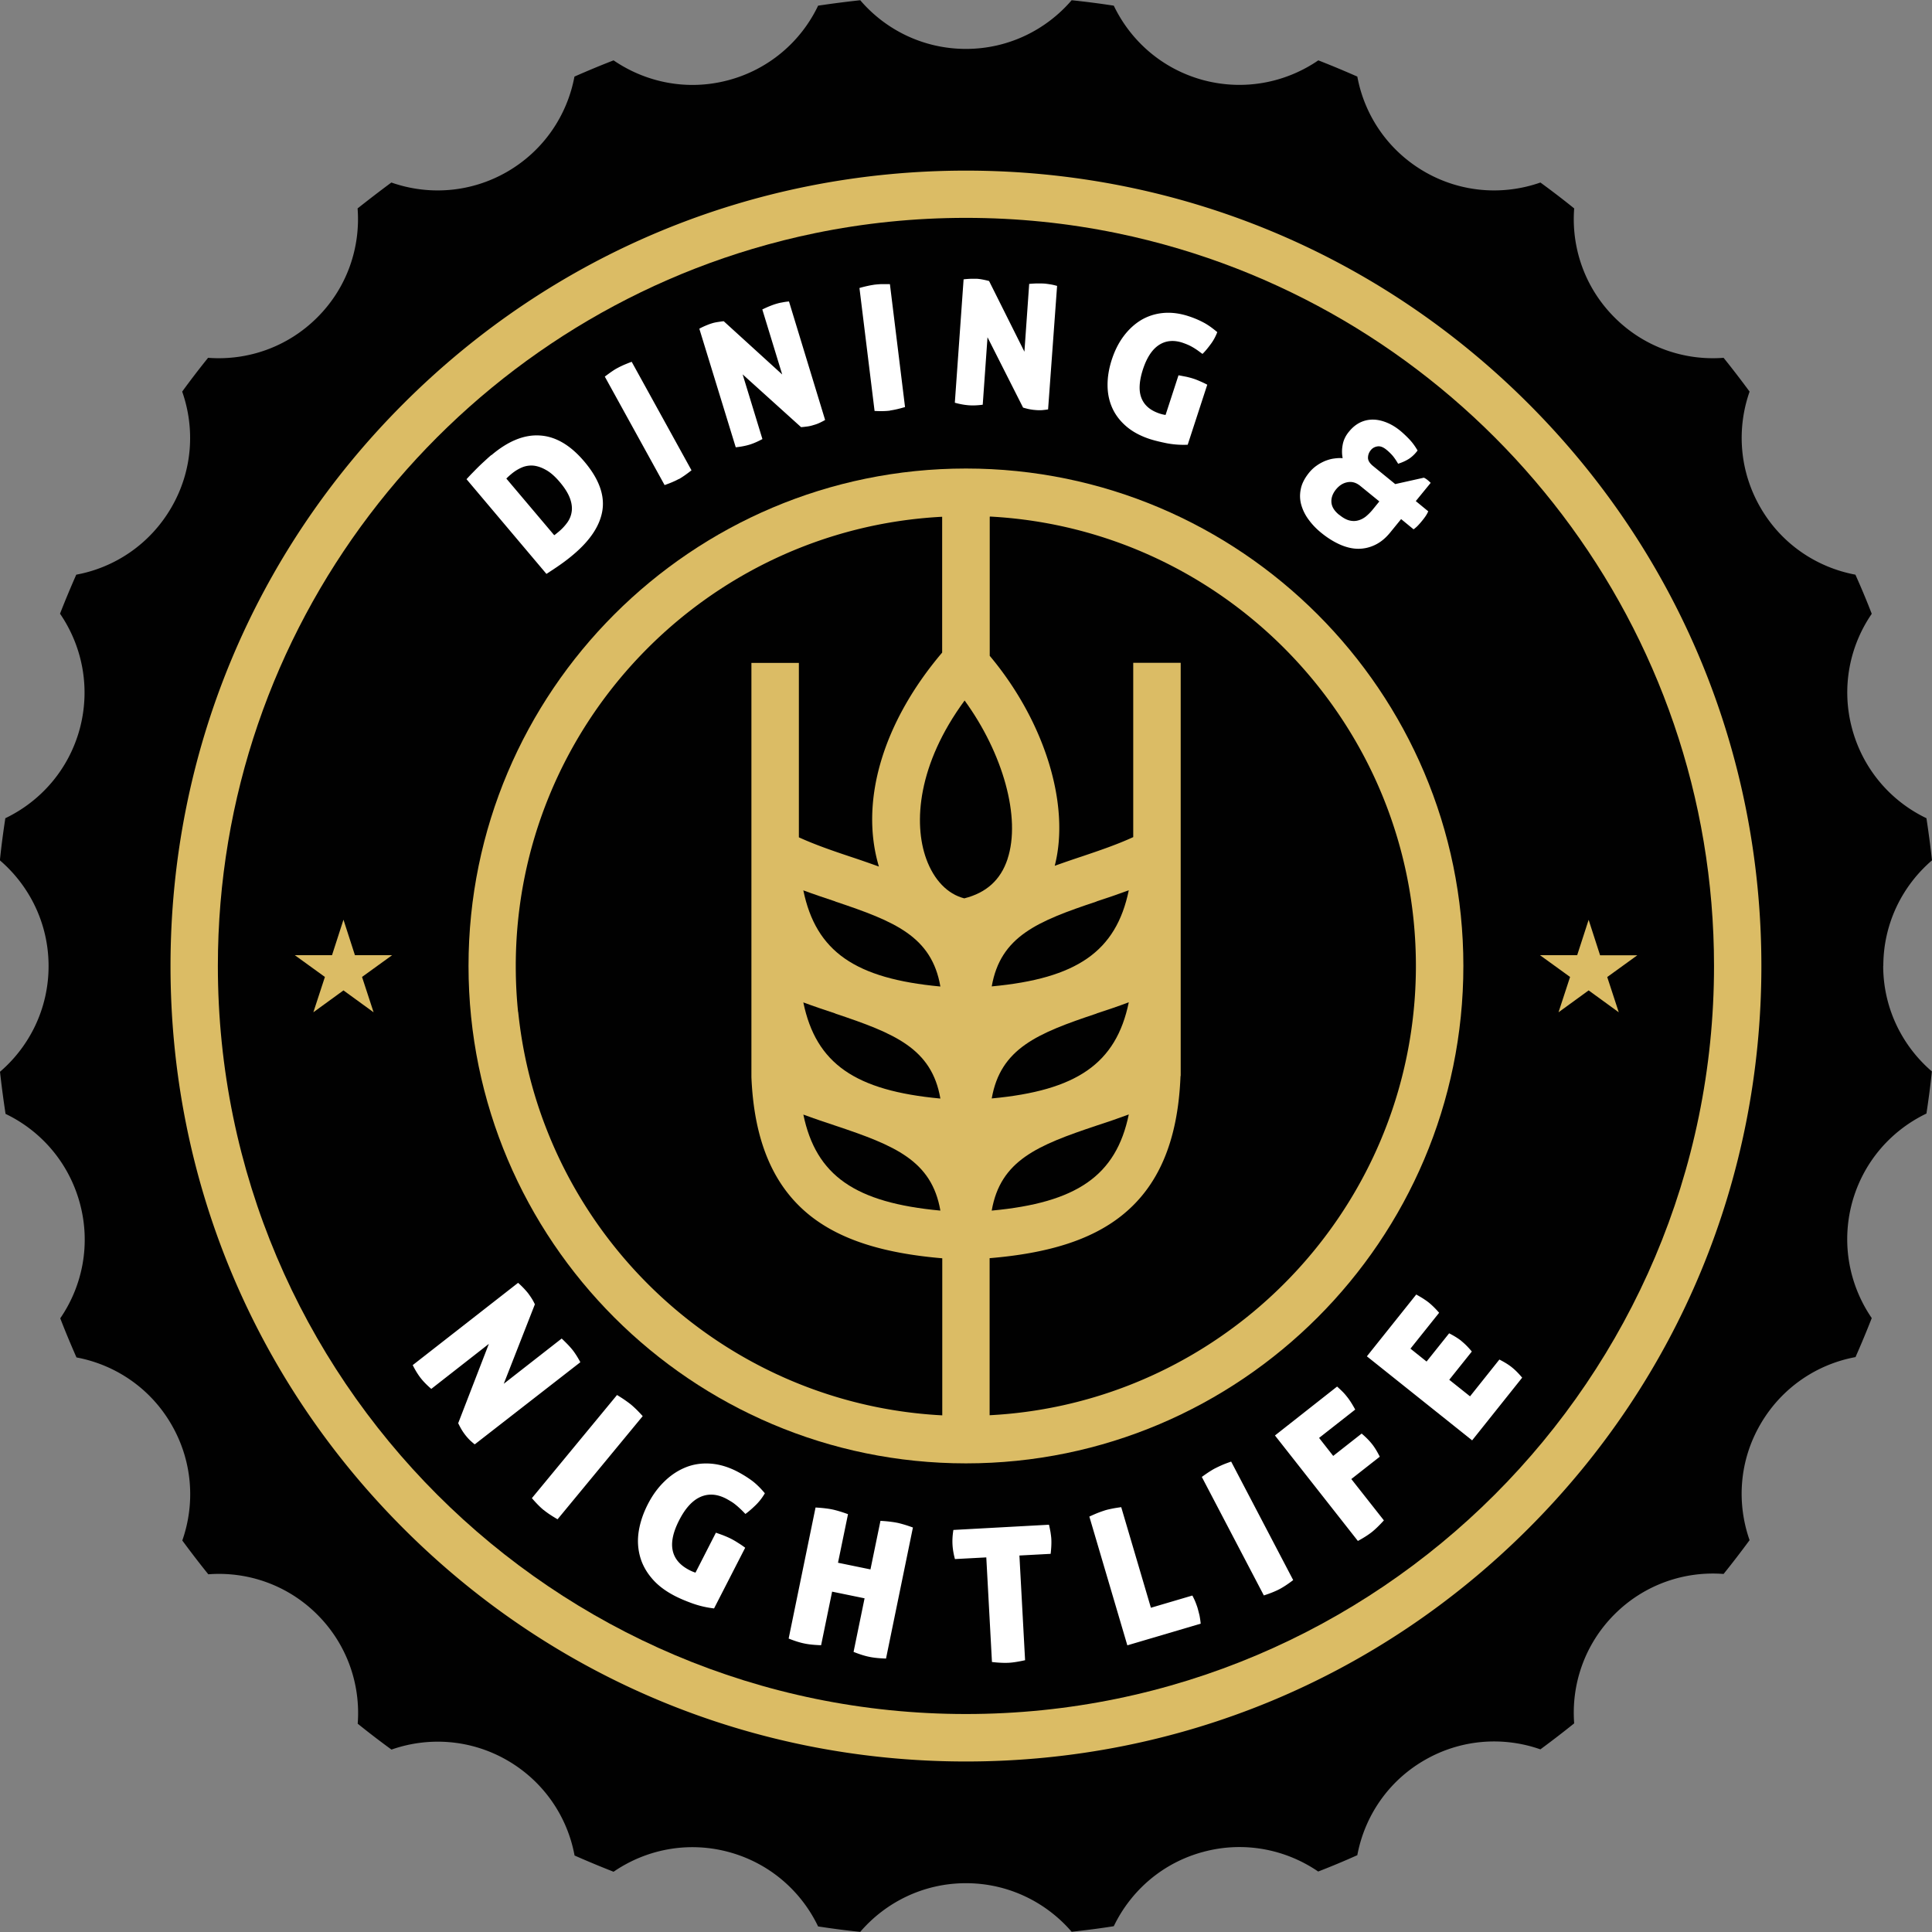
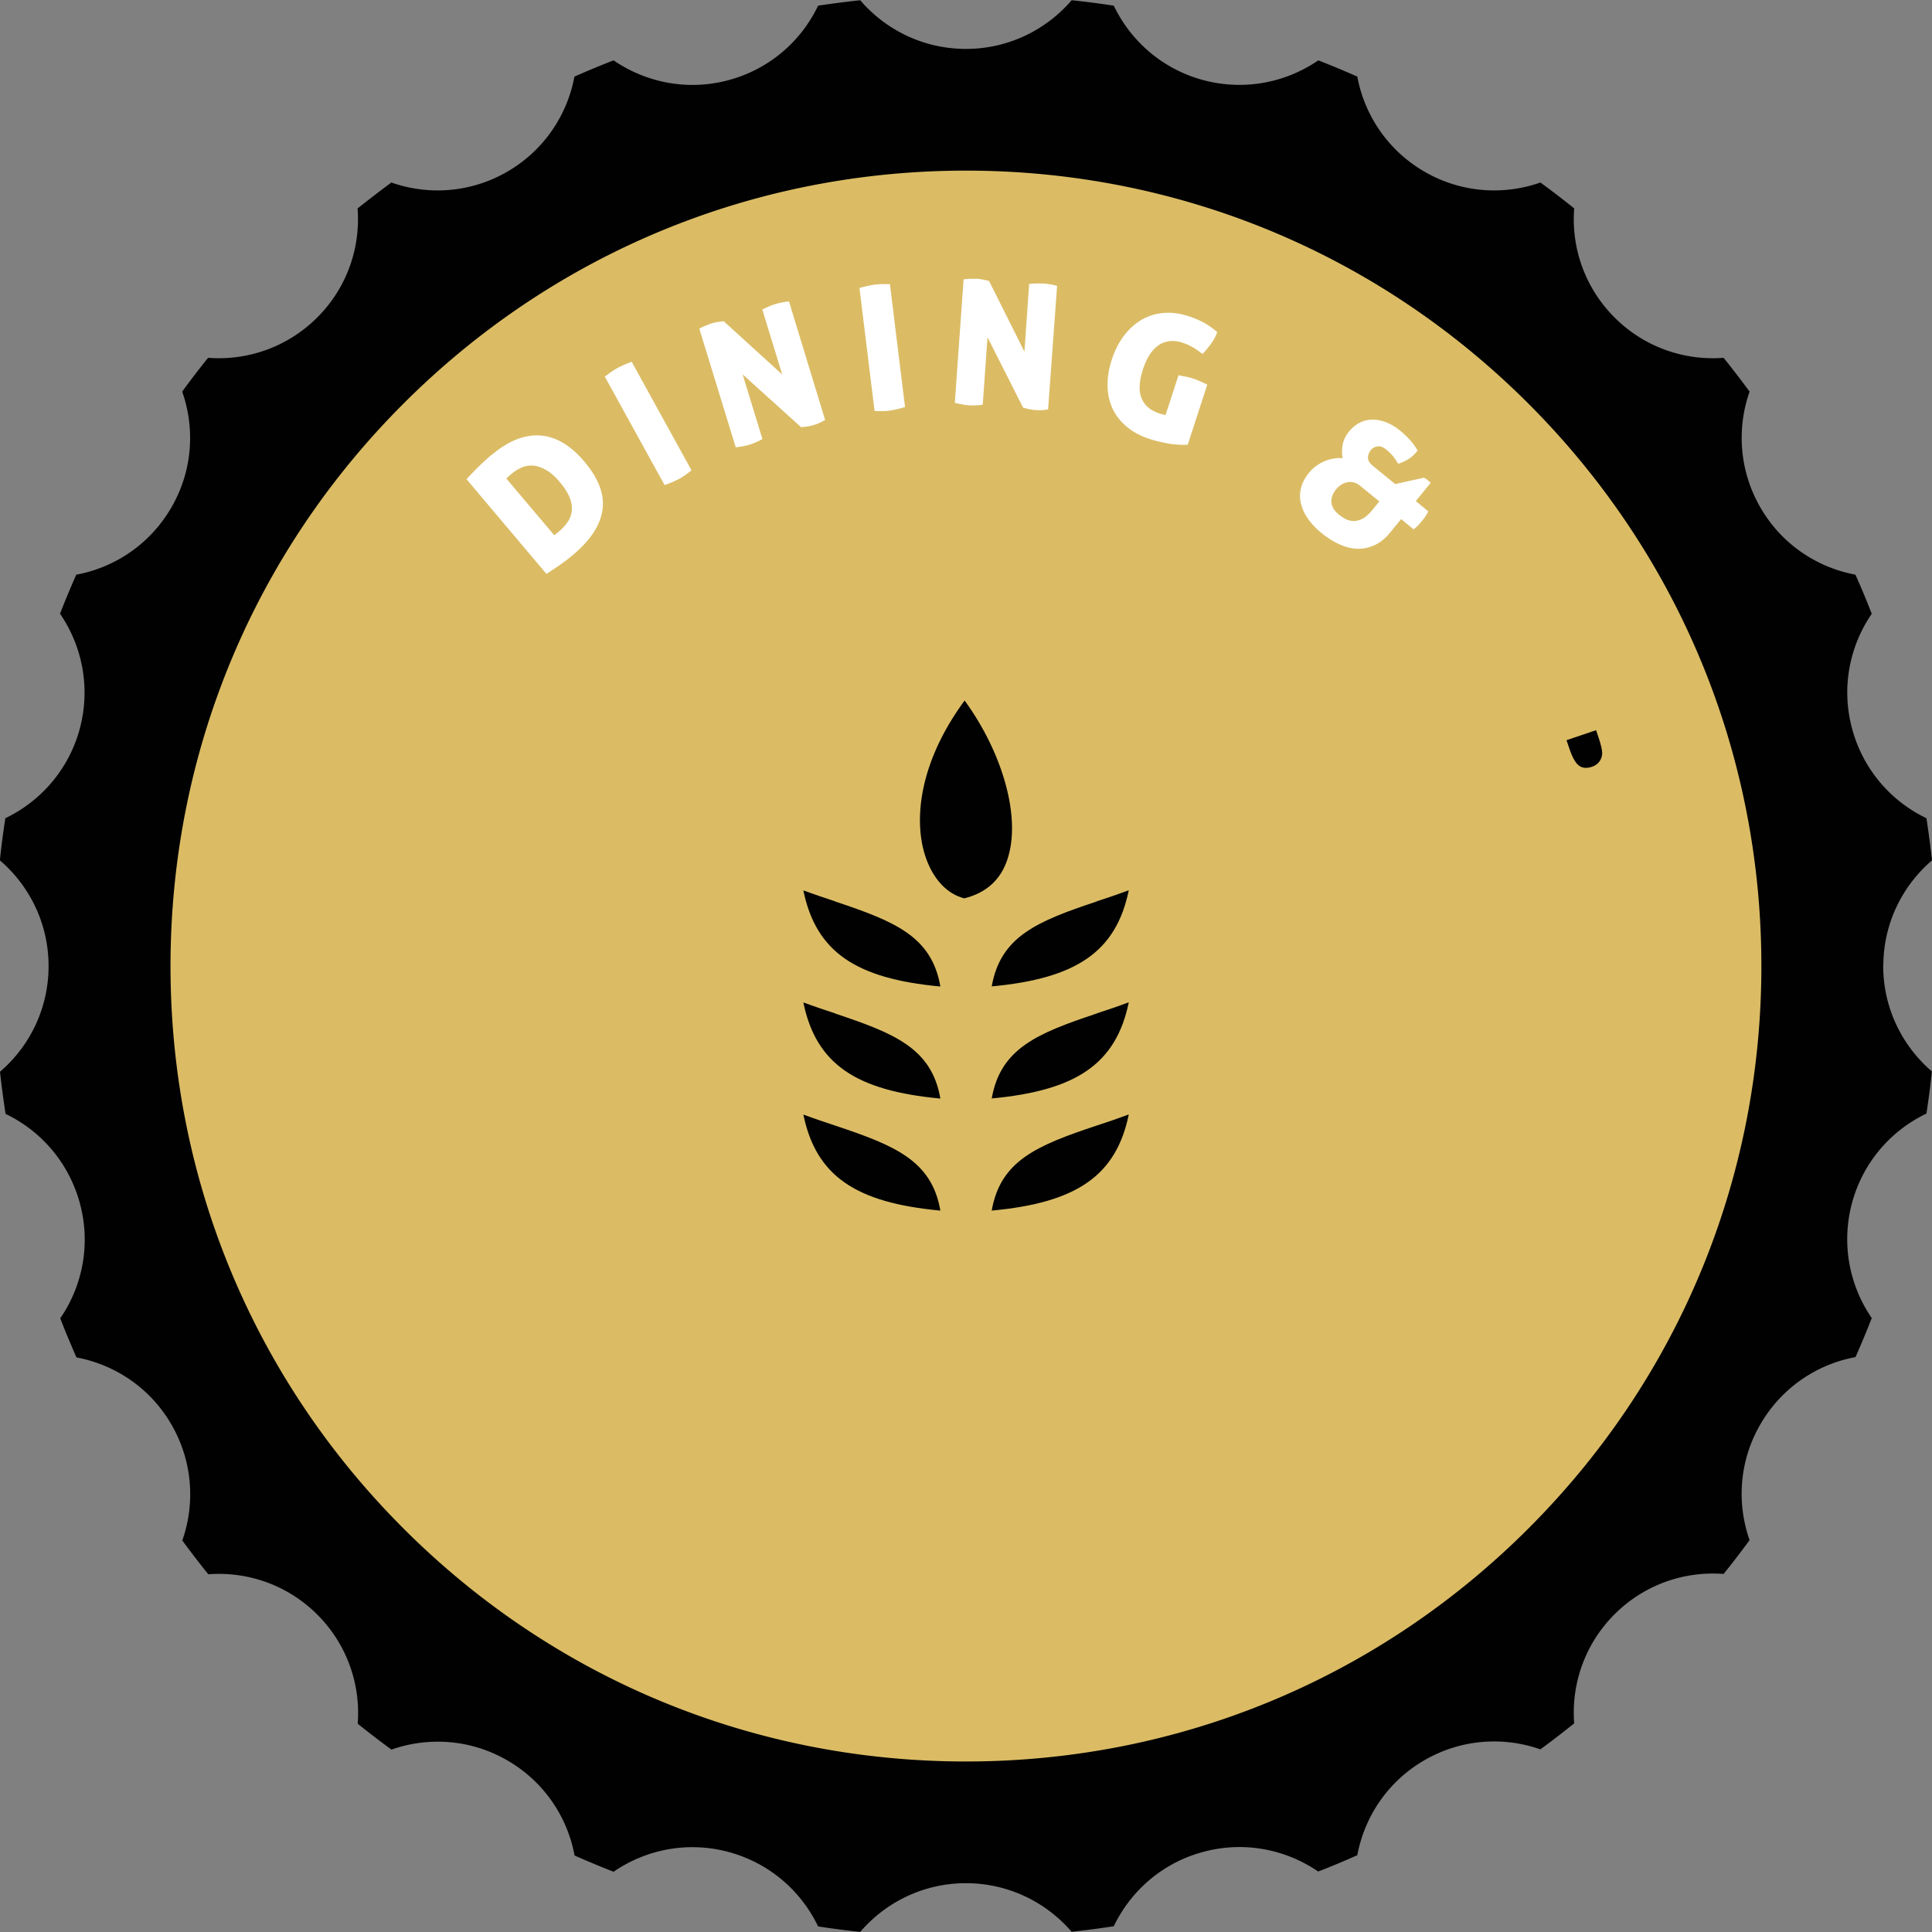
<svg xmlns="http://www.w3.org/2000/svg" id="Layer_1" data-name="Layer 1" viewBox="0 0 173.81 173.81">
  <rect x="0" y="0" width="173.81" height="173.81" fill="#808080" stroke="none" />
  <defs>
    <style>.cls-1{fill:#dbbc65}.cls-1,.cls-2,.cls-3{stroke-width:0}.cls-2{fill:#fff}.cls-3{fill:#010101}</style>
  </defs>
  <circle class="cls-1" cx="87.46" cy="85.52" r="75.97" />
  <path class="cls-3" d="M72.27 100.26c1.14 5.52 4.68 7.94 12.33 8.65-.78-4.51-4.11-5.86-9.44-7.64-.96-.32-1.92-.64-2.89-1zM98.66 91.18c-5.33 1.78-8.65 3.13-9.44 7.64 7.64-.71 11.19-3.13 12.33-8.65-.96.36-1.93.69-2.89 1zM75.16 81.1c-.96-.32-1.92-.64-2.89-1 1.14 5.52 4.68 7.94 12.33 8.65-.78-4.51-4.11-5.86-9.44-7.64zM75.16 91.18c-.96-.32-1.92-.64-2.89-1 1.14 5.52 4.68 7.94 12.33 8.65-.78-4.51-4.11-5.86-9.44-7.64z" />
-   <path class="cls-3" d="M46.62 91.04c.38 3.69 1.25 7.24 2.56 10.57 5.65 14.44 19.38 24.88 35.59 25.72V113.2c-5.31-.45-9.09-1.66-11.79-3.76-3.38-2.64-5.14-6.75-5.38-12.54V59.64h4.27v15.69c1.47.67 3.07 1.22 4.63 1.74.85.28 1.71.58 2.57.89-1.75-5.85.34-12.95 5.69-19.25V46.49C63.42 47.6 46.4 65.31 46.4 86.92c0 1.4.07 2.77.21 4.13zM43.23 46.04c-.27-.03-.52.03-.77.16-.24.13-.59.46-1.04.99l-.47.54 2.12 1.84.53-.62c.54-.63.83-1.13.87-1.51.04-.38-.13-.73-.51-1.06-.23-.19-.47-.31-.74-.33zM94.89 77.89c.81-.29 1.62-.57 2.41-.83 1.57-.53 3.17-1.07 4.65-1.75V59.63h4.27V96.8h-.02s.01.06 0 .09c-.24 5.8-2 9.9-5.38 12.54-2.7 2.11-6.48 3.32-11.79 3.76v14.13c17.46-.91 32.03-12.94 36.74-29.12a40.424 40.424 0 001.61-11.3c0-21.6-17.01-39.31-38.34-40.43V59c4.94 5.89 7.26 13.4 5.85 18.88zM62.12 38.28l-3.93-3.16.76 4.99 3.17-1.83zM124.8 130.31c-.14-.12-.36-.3-.65-.53-.34-.29-.53-.44-.56-.46a1.08 1.08 0 00-.28-.16c-.14-.04-.24-.02-.29.06a.25.25 0 00-.05.23c.14.4.48.97 1 1.68.07.09.13.16.17.22.1.12.31.05.62-.22.28-.24.38-.43.3-.56-.02-.04-.1-.13-.25-.26zM62.24 132.3c-.47-.29-.84-.19-1.11.27-.02.05-.24.46-.64 1.25-.46.9-.71 1.39-.76 1.48-.13.31-.05.57.24.79.33.24.69.34 1.1.28.4-.06.72-.26.96-.6.41-.59.7-1.18.87-1.77.21-.73-.02-1.29-.68-1.7zM42.88 115.45c-.1.05-.29.17-.55.36l-5.56 3.95c-.34.24-.57.45-.67.61-.25.38-.25.77 0 1.15.26.39.61.53 1.06.44.21-.04.46-.16.74-.36 2.88-2.05 4.81-3.42 5.77-4.1.22-.16.39-.33.53-.5.32-.43.29-.85-.07-1.28-.35-.43-.77-.52-1.25-.27zM106.17 38.54c.44-.14.75-.45.92-.95.19-.56.13-1.07-.18-1.53-.31-.46-.95-.86-1.92-1.19l-.51-.17-1.12 3.32.62.21c1.03.35 1.76.45 2.2.31zM107.23 32.75c.38-.15.64-.45.79-.88.14-.4.11-.77-.09-1.11-.2-.33-.58-.59-1.15-.79l-.64-.21-.92 2.73.54.18c.6.2 1.09.23 1.47.07z" />
  <path class="cls-3" d="M90.64 77.28c1.23-3.71-.41-9.52-3.86-14.26-4.22 5.74-4.62 11.03-3.45 14.25.69 1.9 1.92 3.17 3.42 3.55 1.99-.5 3.27-1.66 3.89-3.53z" />
  <path class="cls-3" d="M169.43 86.91c0-3.81 1.7-7.21 4.38-9.51-.14-1.27-.31-2.54-.5-3.79-3.18-1.52-5.7-4.38-6.69-8.06-.99-3.68-.23-7.42 1.77-10.33-.46-1.19-.95-2.36-1.47-3.52-3.47-.65-6.65-2.75-8.55-6.05-1.9-3.29-2.14-7.09-.97-10.42-.76-1.03-1.54-2.05-2.34-3.04-3.51.27-7.12-.94-9.81-3.63-2.69-2.69-3.9-6.29-3.63-9.81a76.4 76.4 0 00-3.04-2.33c-3.33 1.17-7.13.93-10.42-.97-3.3-1.91-5.41-5.09-6.05-8.56-1.16-.51-2.33-1-3.51-1.46-2.92 2-6.65 2.76-10.34 1.78-3.68-.99-6.53-3.51-8.06-6.7a78.44 78.44 0 00-3.79-.49C94.11 2.7 90.7 4.4 86.9 4.4S79.68 2.7 77.39.02c-1.27.14-2.53.3-3.79.49a12.49 12.49 0 01-8.06 6.7c-3.68.99-7.42.22-10.34-1.78-1.19.46-2.36.95-3.52 1.46-.65 3.47-2.75 6.65-6.05 8.56-3.29 1.9-7.09 2.14-10.42.97-1.03.76-2.04 1.54-3.04 2.33.27 3.52-.94 7.13-3.63 9.81-2.69 2.69-6.3 3.9-9.82 3.63a76.4 76.4 0 00-2.33 3.04c1.17 3.33.94 7.13-.97 10.42-1.91 3.3-5.09 5.41-8.56 6.05-.51 1.16-1 2.33-1.46 3.51 2 2.92 2.76 6.65 1.78 10.34-.99 3.68-3.51 6.53-6.7 8.06-.19 1.25-.36 2.51-.49 3.79 2.68 2.3 4.38 5.71 4.38 9.51S2.68 94.12 0 96.42c.14 1.27.31 2.54.5 3.79 3.18 1.52 5.7 4.38 6.69 8.06.99 3.68.23 7.42-1.77 10.33.46 1.19.95 2.36 1.46 3.52 3.47.65 6.65 2.75 8.55 6.05 1.9 3.29 2.14 7.09.97 10.42.76 1.03 1.54 2.05 2.34 3.04 3.51-.27 7.12.94 9.81 3.63 2.69 2.69 3.9 6.3 3.63 9.81.99.8 2.01 1.58 3.04 2.33 3.33-1.17 7.13-.93 10.42.97 3.3 1.91 5.41 5.09 6.05 8.56 1.16.51 2.33 1 3.51 1.46 2.91-2 6.65-2.77 10.34-1.78 3.68.99 6.53 3.51 8.06 6.7 1.25.19 2.52.36 3.79.49 2.3-2.68 5.71-4.38 9.51-4.38s7.21 1.7 9.51 4.37c1.27-.14 2.54-.3 3.79-.5 1.53-3.18 4.38-5.71 8.06-6.69 3.68-.99 7.42-.22 10.33 1.77 1.19-.46 2.36-.95 3.52-1.47.65-3.47 2.75-6.65 6.05-8.55 3.29-1.9 7.09-2.14 10.42-.97 1.03-.76 2.05-1.54 3.04-2.34-.27-3.51.94-7.12 3.63-9.81 2.69-2.69 6.3-3.9 9.81-3.63.8-.99 1.58-2.01 2.34-3.04-1.17-3.33-.94-7.13.97-10.42 1.91-3.3 5.09-5.41 8.56-6.05.51-1.16 1-2.33 1.46-3.51-2-2.92-2.76-6.65-1.78-10.34.99-3.68 3.51-6.53 6.7-8.06.19-1.25.36-2.52.49-3.79-2.68-2.3-4.38-5.71-4.38-9.51zm-31.93 50.6c-13.52 13.52-31.49 20.96-50.6 20.96s-37.09-7.44-50.6-20.96c-13.52-13.52-20.96-31.49-20.96-50.6s7.44-37.09 20.96-50.6c13.52-13.52 31.49-20.96 50.6-20.96s37.09 7.45 50.6 20.96c13.52 13.52 20.96 31.49 20.96 50.6s-7.44 37.09-20.96 50.6z" />
  <path class="cls-3" d="M89.22 108.91c7.64-.71 11.19-3.13 12.33-8.65-.97.36-1.93.69-2.89 1-5.33 1.78-8.65 3.13-9.44 7.64zM142.05 68.88c.31.23.7.26 1.18.1.28-.1.5-.25.66-.47s.24-.46.25-.74c0-.28-.1-.74-.32-1.4l-.23-.68-2.66.9.26.77c.27.79.55 1.29.86 1.52zM98.66 81.1c-5.33 1.78-8.65 3.13-9.44 7.64 7.64-.71 11.19-3.13 12.33-8.65-.97.36-1.93.69-2.89 1z" />
-   <path class="cls-3" d="M106.1 22.39c-1.85-.55-3.74-1.03-5.65-1.42-4.38-.9-8.91-1.37-13.55-1.37s-9.17.47-13.55 1.37c-1.91.39-3.8.87-5.65 1.42-27.79 8.28-48.1 34.07-48.1 64.51 0 37.11 30.19 67.3 67.3 67.3s67.3-30.19 67.3-67.3c0-30.44-20.32-56.23-48.1-64.51zm25.55 64.51c0 24.67-20.07 44.75-44.75 44.75S42.15 111.58 42.15 86.9 62.22 42.15 86.9 42.15s44.75 20.07 44.75 44.75zm-101.78-.97l1.03-3.19 1.03 3.19h3.35l-2.71 1.96 1.04 3.18-2.71-1.97-2.71 1.97 1.04-3.18-2.71-1.96h3.35zm114.72 1.96l1.04 3.18-2.71-1.97-2.71 1.97 1.04-3.18-2.71-1.96h3.35l1.03-3.18 1.03 3.19h3.35l-2.71 1.96z" />
-   <path class="cls-1" d="M89.04 46.48v-.87h-4.27v.87a38.573 38.573 0 014.27 0z" />
  <g>
    <path class="cls-2" d="M44.22 40.94c1.5-1.27 2.96-1.86 4.37-1.76 1.41.09 2.75.88 4 2.37 1.27 1.51 1.81 2.95 1.61 4.33-.2 1.37-1.08 2.72-2.64 4.03-.4.34-.8.64-1.2.92-.4.28-.8.54-1.2.8l-7.19-8.52c.11-.12.24-.26.41-.44.17-.17.35-.36.55-.56.2-.2.41-.4.63-.6.22-.2.43-.4.65-.58zm5.64 7.21c.06-.04.13-.09.2-.15s.15-.12.23-.19c.31-.26.57-.55.78-.85.21-.31.33-.64.37-1 .04-.36-.02-.75-.18-1.17-.16-.42-.45-.89-.88-1.4-.42-.5-.83-.87-1.24-1.1-.4-.23-.78-.36-1.14-.4-.36-.03-.71.02-1.04.16-.33.14-.64.33-.93.57-.16.13-.27.23-.34.3-.07.06-.11.11-.14.13l4.31 5.1zM61.07 43.09c-.34.19-.77.37-1.28.55l-5.38-9.76c.23-.17.43-.32.62-.45s.36-.24.52-.32c.16-.09.35-.18.57-.28.22-.09.45-.19.71-.28l5.38 9.76c-.44.35-.82.61-1.13.79zM62.93 29.56c.21-.11.4-.2.57-.27.17-.07.34-.14.51-.19.18-.06.37-.1.57-.13.2-.03.38-.06.53-.07l5.26 4.79-1.79-5.85c.25-.12.47-.22.67-.3s.39-.15.56-.2c.17-.05.35-.1.55-.13.19-.04.4-.07.62-.09l3.25 10.66c-.09.06-.23.13-.41.22-.18.09-.38.17-.6.23-.25.08-.48.13-.69.15-.21.03-.36.04-.46.05l-5.26-4.75 1.78 5.82c-.41.22-.79.39-1.15.5-.36.11-.77.19-1.25.24l-3.27-10.65zM80.08 36.94c-.38.05-.85.06-1.4.03l-1.36-11.06c.27-.08.52-.14.75-.19.22-.05.42-.08.6-.11.19-.02.4-.04.63-.05h.76l1.36 11.06c-.54.16-.98.26-1.35.31zM86.7 25.13c.23-.03.44-.04.63-.05h.55c.19.01.38.04.58.08.2.04.37.08.52.12l3.18 6.36.43-6.1c.27-.02.52-.04.74-.04.22 0 .42 0 .59.01s.36.04.56.07.4.08.62.14l-.81 11.11c-.11.02-.26.04-.46.06-.2.02-.41.02-.64 0a4.53 4.53 0 01-.7-.1c-.2-.05-.35-.09-.45-.12l-3.2-6.33-.43 6.07c-.46.06-.88.08-1.26.05s-.79-.1-1.25-.23l.79-11.11zM106.01 33.76c.28.05.53.1.74.14.21.05.41.1.59.16.17.05.37.13.6.23.23.1.45.2.67.32l-1.76 5.4c-.65.03-1.28-.02-1.87-.13-.59-.12-1.09-.24-1.5-.37-.87-.28-1.59-.67-2.15-1.15-.56-.48-.99-1.04-1.27-1.67-.28-.63-.42-1.31-.42-2.06 0-.74.13-1.51.39-2.3.26-.79.61-1.49 1.06-2.09.45-.6.97-1.08 1.56-1.44.59-.35 1.25-.57 1.97-.64.72-.07 1.49.02 2.29.28.47.15.92.34 1.32.55.41.21.83.51 1.28.89-.15.4-.35.77-.61 1.11-.25.34-.49.63-.72.85-.18-.13-.34-.25-.48-.35-.15-.1-.29-.19-.43-.27-.14-.08-.28-.15-.42-.21s-.3-.12-.47-.18c-.8-.26-1.51-.19-2.12.21-.61.4-1.09 1.13-1.44 2.2-.34 1.06-.39 1.92-.13 2.57.26.66.8 1.12 1.65 1.4.19.06.36.1.52.12l1.16-3.56zM128.1 42.98c.16.06.37.22.61.46l-1.34 1.64 1.12.92c-.08.19-.17.34-.27.48-.09.13-.19.26-.29.38-.11.14-.22.26-.33.38-.11.12-.25.25-.43.38l-1.12-.92-.97 1.19c-.41.51-.86.88-1.35 1.12-.49.24-1 .36-1.53.36s-1.08-.13-1.65-.38c-.56-.25-1.13-.6-1.69-1.06-.42-.34-.79-.72-1.1-1.14-.32-.42-.54-.86-.68-1.33-.14-.47-.16-.95-.06-1.44.09-.49.34-.98.73-1.47.21-.26.44-.48.7-.66.25-.18.52-.32.78-.43.27-.1.53-.18.8-.21.27-.04.52-.05.76-.03a3.17 3.17 0 010-1.19c.07-.42.26-.83.58-1.21.31-.38.65-.65 1.03-.83.37-.17.76-.25 1.17-.24.4.01.81.11 1.22.28.41.17.8.41 1.18.72.24.2.5.44.78.73s.54.63.78 1.05c-.23.31-.49.56-.78.75-.3.19-.62.33-.97.44-.21-.36-.41-.64-.58-.82-.17-.18-.33-.33-.47-.44-.29-.24-.56-.34-.81-.3-.25.04-.45.15-.6.34-.17.21-.25.44-.25.69 0 .25.16.49.45.73l2 1.63 2.6-.58zm-7.61 3.34c.32.26.62.43.9.5s.54.07.79 0c.24-.06.47-.18.68-.34.21-.17.4-.36.58-.57l.65-.8-1.72-1.4c-.36-.29-.73-.4-1.13-.33-.4.07-.74.28-1.04.64-.31.38-.45.77-.42 1.17.03.4.26.78.7 1.13z" />
  </g>
  <g>
-     <path class="cls-2" d="M46.61 115.41a7.596 7.596 0 01.88.91c.12.16.24.33.36.52s.2.36.27.5l-2.8 7.15 5.21-4.07c.22.2.4.39.57.56.16.17.3.33.42.48s.23.32.35.5c.11.18.23.38.34.59l-9.5 7.39c-.1-.07-.22-.18-.38-.32a4.917 4.917 0 01-.88-1.14c-.11-.2-.18-.35-.23-.44l2.76-7.14-5.18 4.05c-.38-.33-.7-.65-.95-.97-.25-.32-.49-.71-.72-1.17l9.49-7.41zM48.91 135.85c-.32-.26-.67-.62-1.06-1.07l7.66-9.28c.26.16.5.31.7.45.2.14.38.27.53.39.16.13.32.28.51.46.18.18.37.38.57.6l-7.66 9.28c-.52-.3-.94-.58-1.24-.83zM64.41 137.89c.29.1.55.19.77.28.22.09.42.18.6.27.17.09.37.2.6.35.23.14.45.29.66.45l-2.8 5.46c-.7-.08-1.36-.24-1.97-.46-.61-.22-1.12-.44-1.53-.65-.88-.45-1.58-.98-2.1-1.6-.52-.61-.88-1.28-1.07-2-.19-.72-.23-1.47-.1-2.27.13-.79.4-1.59.81-2.39.41-.8.9-1.48 1.49-2.05.58-.57 1.22-.99 1.91-1.27s1.43-.39 2.21-.34c.78.05 1.58.28 2.39.69.48.25.92.52 1.32.81.4.29.8.68 1.21 1.17-.23.4-.51.76-.84 1.08-.33.32-.63.58-.91.78-.16-.17-.32-.33-.46-.46s-.28-.26-.41-.36c-.13-.11-.27-.21-.42-.3s-.3-.18-.47-.27c-.81-.41-1.57-.46-2.29-.14s-1.36 1.02-1.91 2.1c-.55 1.07-.74 1.98-.58 2.72.16.75.67 1.34 1.52 1.77.19.1.37.17.53.22l1.84-3.6zM78.23 149.06c-.41-.08-.89-.23-1.44-.45l.99-4.82-2.92-.6-.99 4.82c-.6-.02-1.1-.07-1.48-.15-.41-.08-.89-.23-1.44-.45l2.42-11.79c.31.02.58.04.83.07.25.03.46.06.65.1.2.04.42.1.66.17.24.07.5.16.78.26l-.9 4.37 2.92.6.9-4.37c.31.02.58.04.82.07.24.03.46.06.66.1s.42.1.66.17c.24.07.5.16.78.26l-2.42 11.79c-.6-.02-1.1-.07-1.48-.15zM88.72 140.11l-2.81.15c-.13-.48-.2-.92-.22-1.32-.02-.37 0-.8.08-1.3l8.6-.47c.06.24.1.47.14.68.03.21.06.41.07.6.02.37 0 .82-.06 1.34l-2.81.15.51 9.42c-.59.13-1.08.21-1.47.23-.42.02-.92 0-1.51-.07l-.51-9.42zM98.02 136.43c.28-.13.53-.24.76-.33.23-.09.44-.16.62-.22.19-.06.42-.11.66-.16.25-.05.52-.09.81-.13l2.67 9.05 3.73-1.1c.13.25.24.48.31.67.07.19.14.37.18.53.05.18.1.38.15.58.04.2.08.45.11.75l-6.6 1.95L98 136.43zM115.1 142.97c-.37.19-.83.38-1.4.56l-5.58-10.66c.25-.18.48-.34.68-.47.21-.13.4-.25.57-.33.18-.09.39-.19.62-.29.23-.1.49-.19.77-.29l5.58 10.66c-.48.37-.9.64-1.24.82zM114.7 129.14l5.59-4.4c.19.17.36.33.51.48s.28.31.4.46c.23.29.47.67.72 1.13l-3.25 2.55 1.27 1.62 2.56-2.01c.39.33.7.65.93.94.24.3.47.68.7 1.14l-2.56 2.01 2.93 3.72c-.41.45-.76.79-1.07 1.04-.33.26-.75.53-1.27.81l-7.46-9.49zM131.48 120.65c.31.25.62.56.93.94l-2.03 2.54 1.87 1.49 2.64-3.31c.43.22.8.44 1.1.68.33.26.64.58.95.95l-4.5 5.64-9.47-7.56 4.44-5.56c.22.12.42.24.6.35.18.12.35.23.5.35.29.23.61.54.96.94l-2.58 3.23 1.45 1.16 2.03-2.54c.45.23.82.46 1.12.7z" />
-   </g>
+     </g>
</svg>